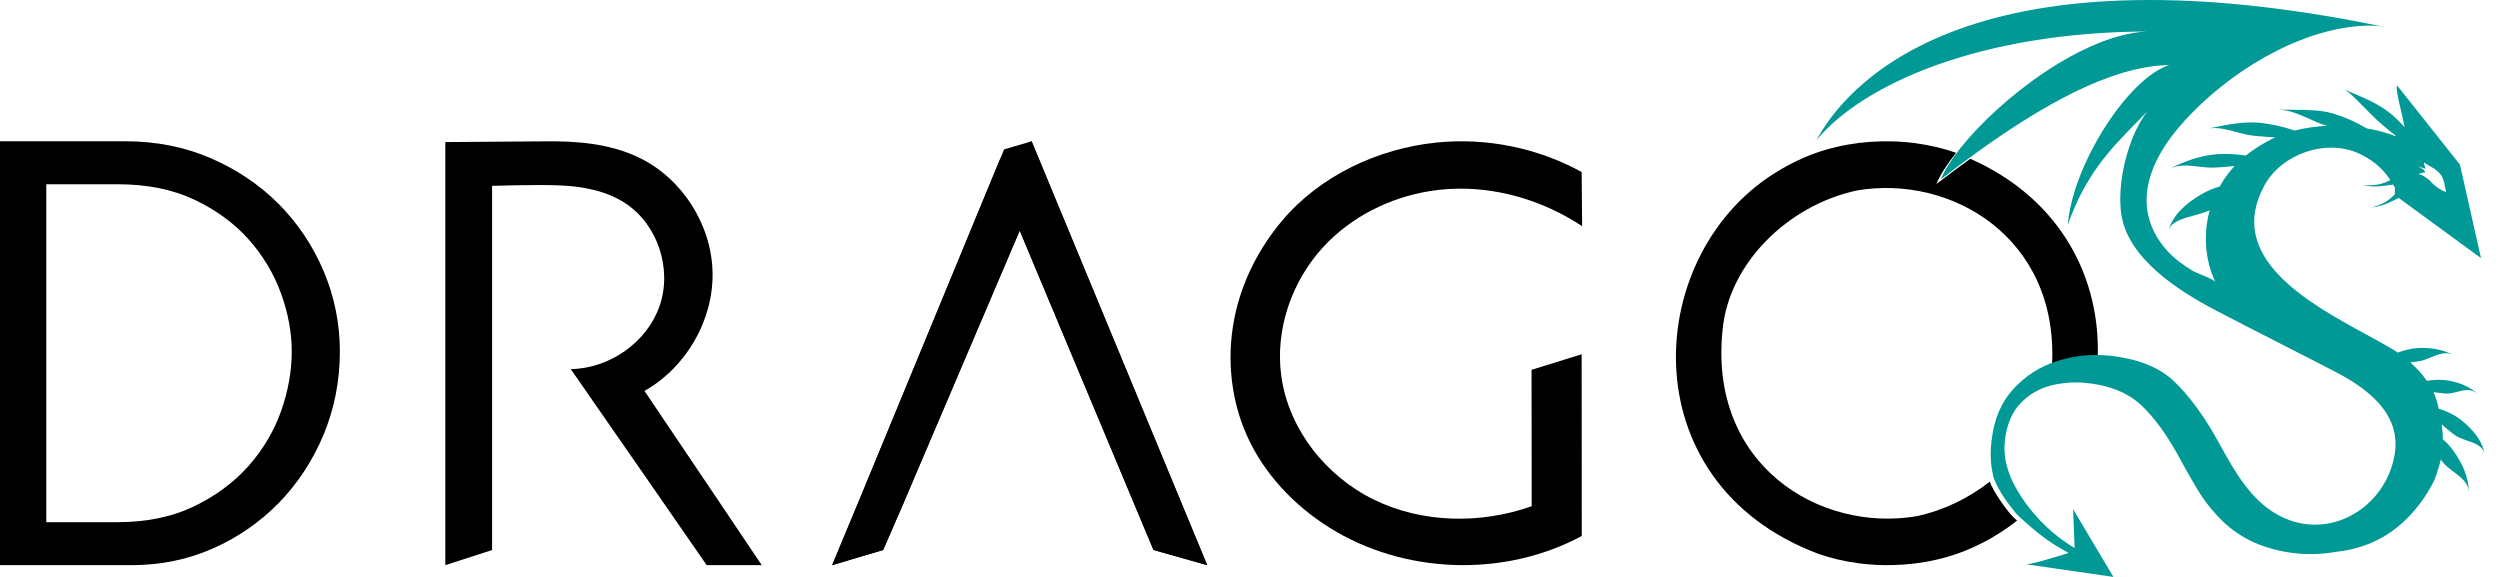
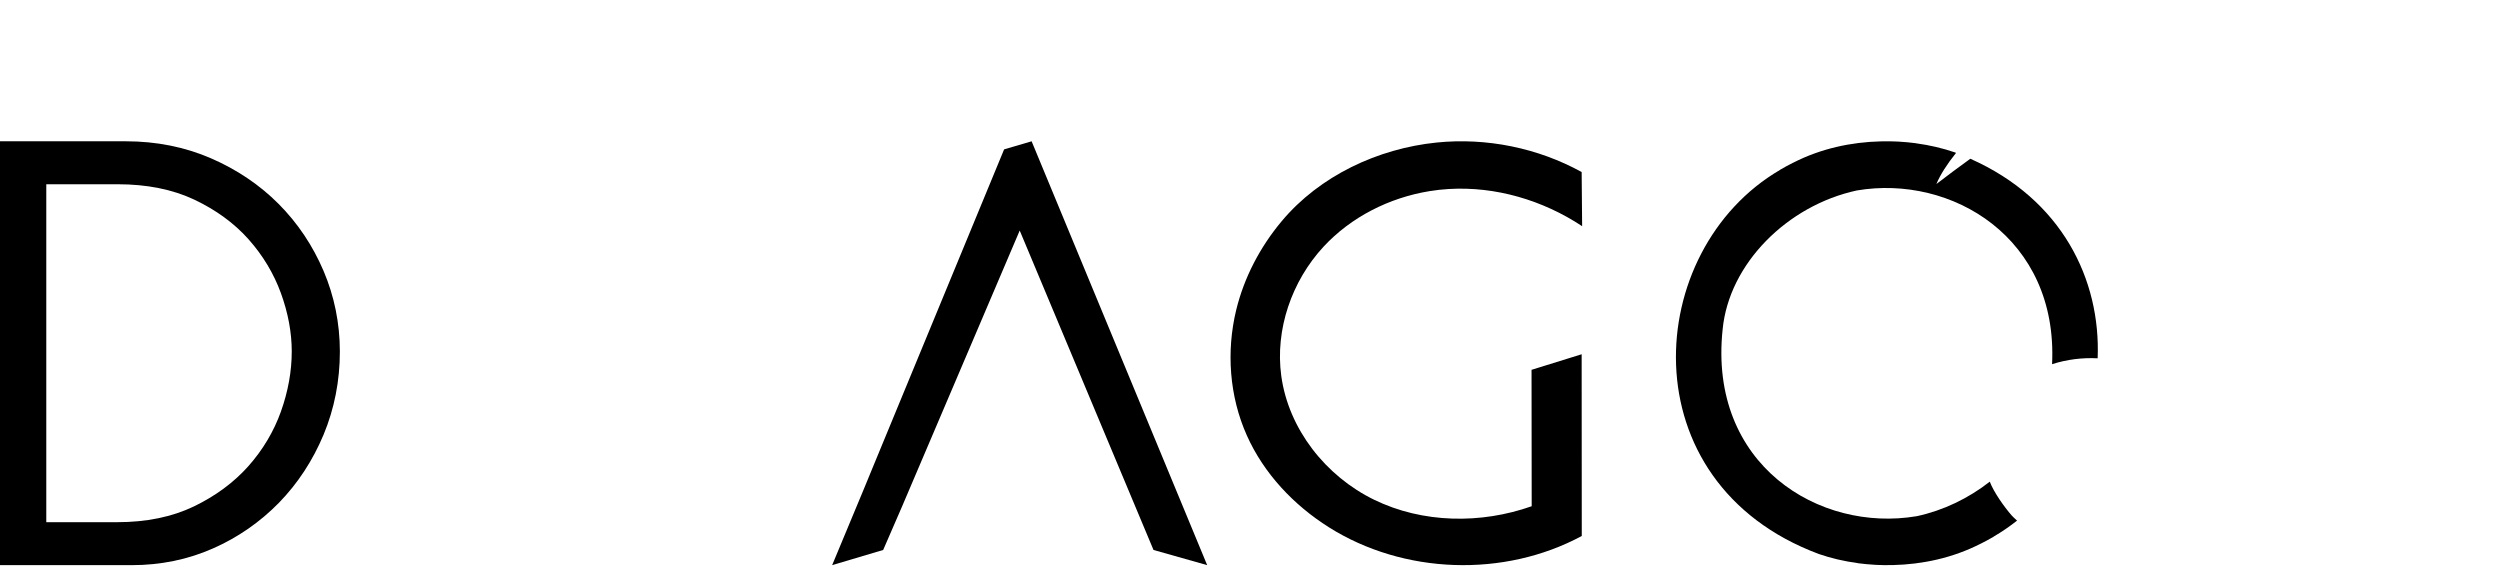
<svg xmlns="http://www.w3.org/2000/svg" width="130" height="30" viewBox="0 0 130 30" fill="none">
  <g id="Raw Logo Dragos_2020">
    <path id="Path" d="M79.64 19.231C79.64 19.231 79.645 23.816 79.648 26.324C77.006 27.258 73.979 27.215 71.459 25.989C68.94 24.764 67.004 22.312 66.626 19.547C66.298 17.136 67.169 14.616 68.826 12.826C70.259 11.281 72.244 10.28 74.332 9.94C74.66 9.886 74.994 9.848 75.326 9.829C77.769 9.68 80.235 10.412 82.271 11.762C82.263 10.822 82.255 9.886 82.246 8.946C79.966 7.69 77.294 7.148 74.701 7.412C71.649 7.725 68.627 9.14 66.651 11.498C65.529 12.837 64.696 14.422 64.283 16.117C63.759 18.278 63.928 20.611 64.835 22.641C65.717 24.618 67.267 26.262 69.105 27.42C72.988 29.867 78.209 30.048 82.252 27.871C82.249 24.577 82.246 18.421 82.246 18.421L79.64 19.231Z" fill="black" />
-     <path id="Path_2" d="M33.513 20.328C35.68 19.105 37.099 16.658 37.053 14.175C37.007 11.695 35.485 9.29 33.245 8.203C31.714 7.46 29.961 7.323 28.26 7.35C28.143 7.352 23.156 7.388 23.156 7.388V29.387L25.589 28.602V9.663C25.589 9.663 27.93 9.59 29.116 9.641C30.303 9.69 31.516 9.916 32.51 10.564C34.203 11.668 34.957 13.98 34.306 15.889C33.656 17.797 31.7 19.162 29.68 19.194C31.969 22.479 36.747 29.387 36.747 29.387H39.611C39.608 29.387 35.544 23.326 33.513 20.328Z" fill="black" />
-     <path id="Path_3" d="M53.644 7.347L52.011 8.256L45.37 24.337L44.94 25.382L43.272 29.387L45.925 28.598L46.907 26.337L47.488 24.974L53.025 11.988L59.982 28.598L62.773 29.387L53.644 7.347Z" fill="black" />
    <path id="Path_4" d="M53.644 7.347L52.214 7.767L45.37 24.337L44.94 25.382L43.272 29.387L45.925 28.598L46.907 26.337L47.488 24.974L53.025 11.988L59.982 28.598L62.773 29.387L53.644 7.347Z" fill="black" />
    <path id="Path_5" d="M104.612 26.809C104.21 26.348 103.676 25.592 103.468 25.047C102.368 25.908 101.065 26.542 99.676 26.841C94.593 27.705 88.832 24.159 89.576 17.136C89.902 13.709 92.95 10.681 96.556 9.904C101.475 9.067 107.029 12.362 106.708 18.939C106.71 18.939 106.71 18.939 106.713 18.936C107.479 18.691 108.28 18.591 109.078 18.632C109.243 14.551 107.234 10.376 102.457 8.255C101.861 8.684 101.27 9.126 100.693 9.569C100.885 9.099 101.241 8.543 101.715 7.95C101.696 7.942 101.678 7.933 101.656 7.925C101.033 7.709 100.348 7.548 99.625 7.45L99.628 7.448C99.493 7.429 99.356 7.415 99.221 7.402C99.213 7.402 99.204 7.399 99.199 7.399C99.045 7.383 98.889 7.372 98.732 7.364C98.697 7.361 98.66 7.359 98.625 7.359C98.506 7.353 98.39 7.351 98.271 7.348C98.126 7.345 97.977 7.348 97.829 7.351C97.821 7.351 97.815 7.351 97.807 7.351C96.275 7.386 94.684 7.723 93.249 8.46V8.457C93.025 8.568 92.793 8.695 92.559 8.832C92.559 8.835 92.562 8.835 92.562 8.835C85.428 12.996 84.608 25.09 94.582 28.809C95.205 29.025 95.89 29.187 96.613 29.284L96.61 29.287C96.745 29.305 96.882 29.319 97.017 29.332C97.025 29.332 97.033 29.335 97.039 29.335C97.192 29.351 97.349 29.362 97.505 29.37C97.54 29.373 97.578 29.376 97.613 29.376C97.732 29.381 97.848 29.384 97.966 29.386C98.112 29.389 98.26 29.386 98.409 29.384C98.417 29.384 98.422 29.384 98.43 29.384C99.962 29.349 101.554 29.011 102.988 28.274V28.277C103.212 28.166 103.444 28.04 103.679 27.902C103.679 27.899 103.676 27.899 103.676 27.899C104.102 27.651 104.507 27.373 104.887 27.071C104.763 26.96 104.661 26.863 104.612 26.809Z" fill="black" />
-     <path id="Shape" fill-rule="evenodd" clip-rule="evenodd" d="M126.814 21.249C127.245 21.38 127.652 21.582 128.004 21.859C128.54 22.298 129.069 22.872 129.196 23.585C129.096 23.19 128.695 23.05 128.289 22.909C128.043 22.824 127.796 22.738 127.611 22.594L127.586 22.575C127.403 22.437 127.181 22.269 126.969 22.066C127.004 22.325 127.026 22.581 127.026 22.84C127.234 23.014 127.411 23.212 127.573 23.436C128.028 24.07 128.389 24.819 128.378 25.627C128.378 25.125 127.985 24.83 127.592 24.534C127.379 24.374 127.166 24.214 127.015 24.021L126.923 23.893C126.885 24.067 126.833 24.236 126.777 24.405C126.701 24.691 126.6 24.969 126.454 25.23C124.999 27.833 123.016 28.53 121.466 28.696C120.03 28.954 118.545 28.783 117.199 28.203C116.592 27.923 116.031 27.547 115.554 27.079C115.159 26.692 114.796 26.259 114.481 25.791C114.213 25.372 113.839 24.737 113.373 23.882C112.709 22.641 112.021 21.704 111.333 21.059C110.783 20.547 110.06 20.198 109.182 20.019C108.96 19.975 108.729 19.937 108.488 19.913C107.941 19.858 107.383 19.888 106.841 20.003C106.819 20.008 106.797 20.012 106.775 20.016C106.751 20.02 106.728 20.024 106.705 20.03C106.088 20.179 105.527 20.495 105.096 20.942C104.63 21.41 104.348 22.066 104.256 22.91C104.197 23.425 104.256 23.901 104.392 24.356C104.549 24.89 104.814 25.393 105.142 25.886C105.297 26.12 105.462 26.341 105.638 26.556C106.269 27.329 107.025 27.988 107.881 28.5L107.8 26.474L109.897 30L105.362 29.344C105.736 29.317 106.711 29.017 107.221 28.861C107.38 28.813 107.493 28.778 107.529 28.769C107.587 28.757 107.533 28.728 107.381 28.645C107.14 28.515 106.652 28.251 105.966 27.705C105.906 27.664 105.448 27.275 105.131 26.986C105.009 26.874 104.906 26.776 104.858 26.722C104.454 26.254 103.915 25.494 103.709 24.944C103.682 24.873 103.657 24.805 103.644 24.743C103.506 24.133 103.481 23.512 103.563 22.891C103.69 21.802 104.064 20.909 104.692 20.231C105.31 19.553 106.09 19.049 106.963 18.78C106.964 18.778 106.965 18.778 106.966 18.777C106.967 18.777 106.967 18.777 106.968 18.777C107.738 18.529 108.542 18.426 109.344 18.47C109.453 18.475 109.564 18.483 109.672 18.494C111.165 18.647 112.308 19.101 113.089 19.864C113.869 20.623 114.628 21.655 115.351 22.967C115.368 22.998 115.384 23.028 115.401 23.058C116.192 24.496 117.046 26.05 118.548 26.828C121.119 28.162 124.059 26.406 124.522 23.632C124.875 21.511 123.108 20.204 121.455 19.344C120.487 18.839 119.508 18.341 118.528 17.841C117.416 17.275 116.303 16.708 115.202 16.131C113.327 15.148 110.686 13.476 110.317 11.197C110.052 9.558 110.648 7.075 111.68 5.771C111.471 5.993 111.256 6.212 111.037 6.434C109.79 7.704 108.44 9.079 107.529 11.688C107.754 8.622 110.65 4.051 112.807 3.383C109.764 3.424 106.112 5.526 102.693 8.001C102.094 8.434 101.501 8.88 100.921 9.327C101.113 8.856 101.471 8.292 101.948 7.693C104.012 5.104 108.35 1.78 111.653 1.638C103.026 1.668 96.892 4.345 94.459 7.288C95.805 4.769 101.894 -3.197 124.01 1.404C123.617 1.325 123.214 1.32 122.813 1.344C119.44 1.554 115.844 3.814 113.617 6.259C112.587 7.388 111.618 8.842 111.623 10.435C111.626 11.415 112.043 12.33 112.701 13.046C113.081 13.46 113.538 13.795 114.018 14.083C114.098 14.131 114.261 14.198 114.443 14.273C114.769 14.407 115.152 14.564 115.207 14.674L115.172 14.604C114.847 13.901 114.695 13.128 114.706 12.344C114.706 11.864 114.777 11.396 114.904 10.939C114.669 11.045 114.387 11.122 114.106 11.198C113.505 11.361 112.904 11.524 112.755 11.979C113.006 11.172 113.641 10.594 114.427 10.13C114.741 9.942 115.08 9.79 115.43 9.697C115.459 9.638 115.488 9.589 115.518 9.539C115.524 9.529 115.529 9.519 115.535 9.509C115.722 9.194 115.955 8.9 116.199 8.63C115.825 8.676 115.476 8.701 115.197 8.712C114.908 8.732 114.617 8.697 114.325 8.663C113.81 8.601 113.296 8.54 112.801 8.784C113.586 8.391 114.364 8.101 115.254 8.02C115.768 7.985 116.28 8.009 116.782 8.091C117.131 7.81 117.505 7.563 117.901 7.353C118.041 7.269 118.18 7.201 118.321 7.141C118.02 7.133 117.737 7.107 117.485 7.084C117.386 7.075 117.291 7.066 117.202 7.059C116.894 7.031 116.591 6.948 116.288 6.866C115.833 6.742 115.376 6.617 114.893 6.672C114.918 6.667 114.942 6.662 114.966 6.657C115.791 6.486 116.584 6.32 117.435 6.378C118.077 6.438 118.705 6.577 119.323 6.789C119.873 6.651 120.431 6.569 121.003 6.544L120.932 6.52C120.63 6.427 120.349 6.301 120.067 6.174C119.567 5.95 119.067 5.725 118.448 5.687C118.747 5.705 119.045 5.707 119.341 5.709C120.004 5.713 120.66 5.718 121.304 5.896C121.924 6.082 122.52 6.346 123.073 6.678C123.439 6.738 123.783 6.817 124.097 6.92C124.109 6.924 124.121 6.928 124.132 6.932C124.144 6.937 124.155 6.941 124.167 6.945C124.193 6.953 124.219 6.96 124.244 6.967C124.279 6.978 124.314 6.988 124.349 6.999C124.43 7.035 124.514 7.07 124.606 7.081C124.337 6.878 124.091 6.666 123.881 6.486C123.838 6.449 123.796 6.413 123.756 6.378C123.508 6.161 123.23 5.879 122.96 5.604C122.528 5.164 122.115 4.745 121.878 4.644C121.98 4.687 122.082 4.73 122.183 4.772C122.963 5.099 123.724 5.417 124.373 5.956C124.606 6.155 124.829 6.378 125.037 6.613C124.996 6.368 124.924 6.061 124.852 5.753C124.721 5.19 124.589 4.624 124.642 4.434L127.917 8.559L129.012 13.422L124.734 10.293C124.711 10.304 124.688 10.315 124.666 10.325C124.544 10.382 124.439 10.431 124.349 10.481C124.024 10.645 123.661 10.751 123.3 10.797C123.848 10.645 124.208 10.457 124.536 10.095C124.528 9.978 124.53 9.861 124.536 9.746C124.517 9.727 124.501 9.703 124.482 9.667C124.475 9.655 124.468 9.643 124.461 9.632C124.455 9.62 124.448 9.609 124.441 9.597C124.326 9.615 124.216 9.63 124.114 9.643C124.066 9.649 124.019 9.656 123.975 9.662C123.601 9.719 123.227 9.708 122.867 9.626C123.449 9.665 123.859 9.602 124.297 9.36C124.151 9.136 123.978 8.927 123.775 8.728C123.477 8.439 123.124 8.2 122.715 8.004C120.989 7.182 118.651 7.99 117.746 9.648C115.701 13.391 120.051 15.762 123.069 17.407C123.573 17.681 124.039 17.936 124.433 18.173C124.517 18.225 124.601 18.279 124.682 18.334C124.975 18.225 125.284 18.146 125.593 18.11C126.256 18.042 126.934 18.146 127.551 18.44C127.15 18.275 126.777 18.429 126.404 18.584C126.19 18.672 125.976 18.761 125.755 18.791C125.63 18.81 125.49 18.829 125.338 18.845C125.658 19.131 125.945 19.45 126.199 19.804C126.506 19.747 126.817 19.736 127.131 19.763C127.749 19.845 128.378 20.043 128.844 20.501C128.505 20.183 128.137 20.279 127.769 20.375C127.566 20.429 127.363 20.482 127.164 20.465C127.123 20.461 127.08 20.456 127.035 20.452C126.888 20.436 126.719 20.419 126.541 20.392C126.657 20.653 126.749 20.939 126.814 21.249ZM112.783 8.793C112.789 8.79 112.795 8.787 112.801 8.784C112.795 8.787 112.789 8.79 112.783 8.793ZM112.747 12.003C112.75 11.995 112.752 11.987 112.755 11.979C112.752 11.987 112.75 11.995 112.747 12.003ZM125.791 8.667C125.79 8.669 125.79 8.671 125.788 8.674C125.826 8.698 125.863 8.72 125.897 8.74C126.014 8.808 126.102 8.859 126.1 8.97C125.981 8.97 125.864 8.995 125.772 9.066C125.913 9.052 126.238 9.275 126.39 9.428C126.407 9.453 126.425 9.471 126.441 9.488C126.448 9.495 126.454 9.502 126.46 9.509C126.669 9.722 126.916 9.885 127.195 9.991C127.176 9.913 127.162 9.833 127.148 9.753C127.099 9.476 127.051 9.201 126.834 8.984C126.718 8.867 126.59 8.761 126.439 8.69C126.335 8.634 126.259 8.585 126.173 8.528C126.133 8.502 126.091 8.475 126.043 8.445C126.043 8.512 126.065 8.573 126.086 8.633C126.103 8.681 126.12 8.727 126.124 8.774C126.008 8.744 125.902 8.706 125.794 8.66C125.792 8.662 125.792 8.664 125.791 8.667Z" fill="#009995" />
    <path id="Shape_2" fill-rule="evenodd" clip-rule="evenodd" d="M14.488 10.604C15.477 11.597 16.261 12.767 16.823 14.083C17.385 15.402 17.671 16.811 17.673 18.276C17.673 19.799 17.388 21.254 16.826 22.603C16.263 23.949 15.485 25.137 14.507 26.142C13.526 27.146 12.372 27.947 11.074 28.519C9.773 29.095 8.353 29.388 6.852 29.388H0V7.347H6.549C8.124 7.347 9.611 7.643 10.965 8.229C12.313 8.813 13.499 9.61 14.488 10.604ZM6.12 9.581H2.407V27.154H6.088C7.605 27.154 8.945 26.88 10.07 26.34C11.2 25.797 12.157 25.091 12.911 24.245C13.665 23.398 14.236 22.44 14.609 21.398C14.982 20.35 15.171 19.3 15.171 18.276C15.171 17.294 14.982 16.276 14.609 15.248C14.236 14.224 13.671 13.283 12.925 12.444C12.181 11.608 11.229 10.913 10.102 10.381C8.977 9.849 7.637 9.581 6.12 9.581Z" fill="black" />
  </g>
</svg>